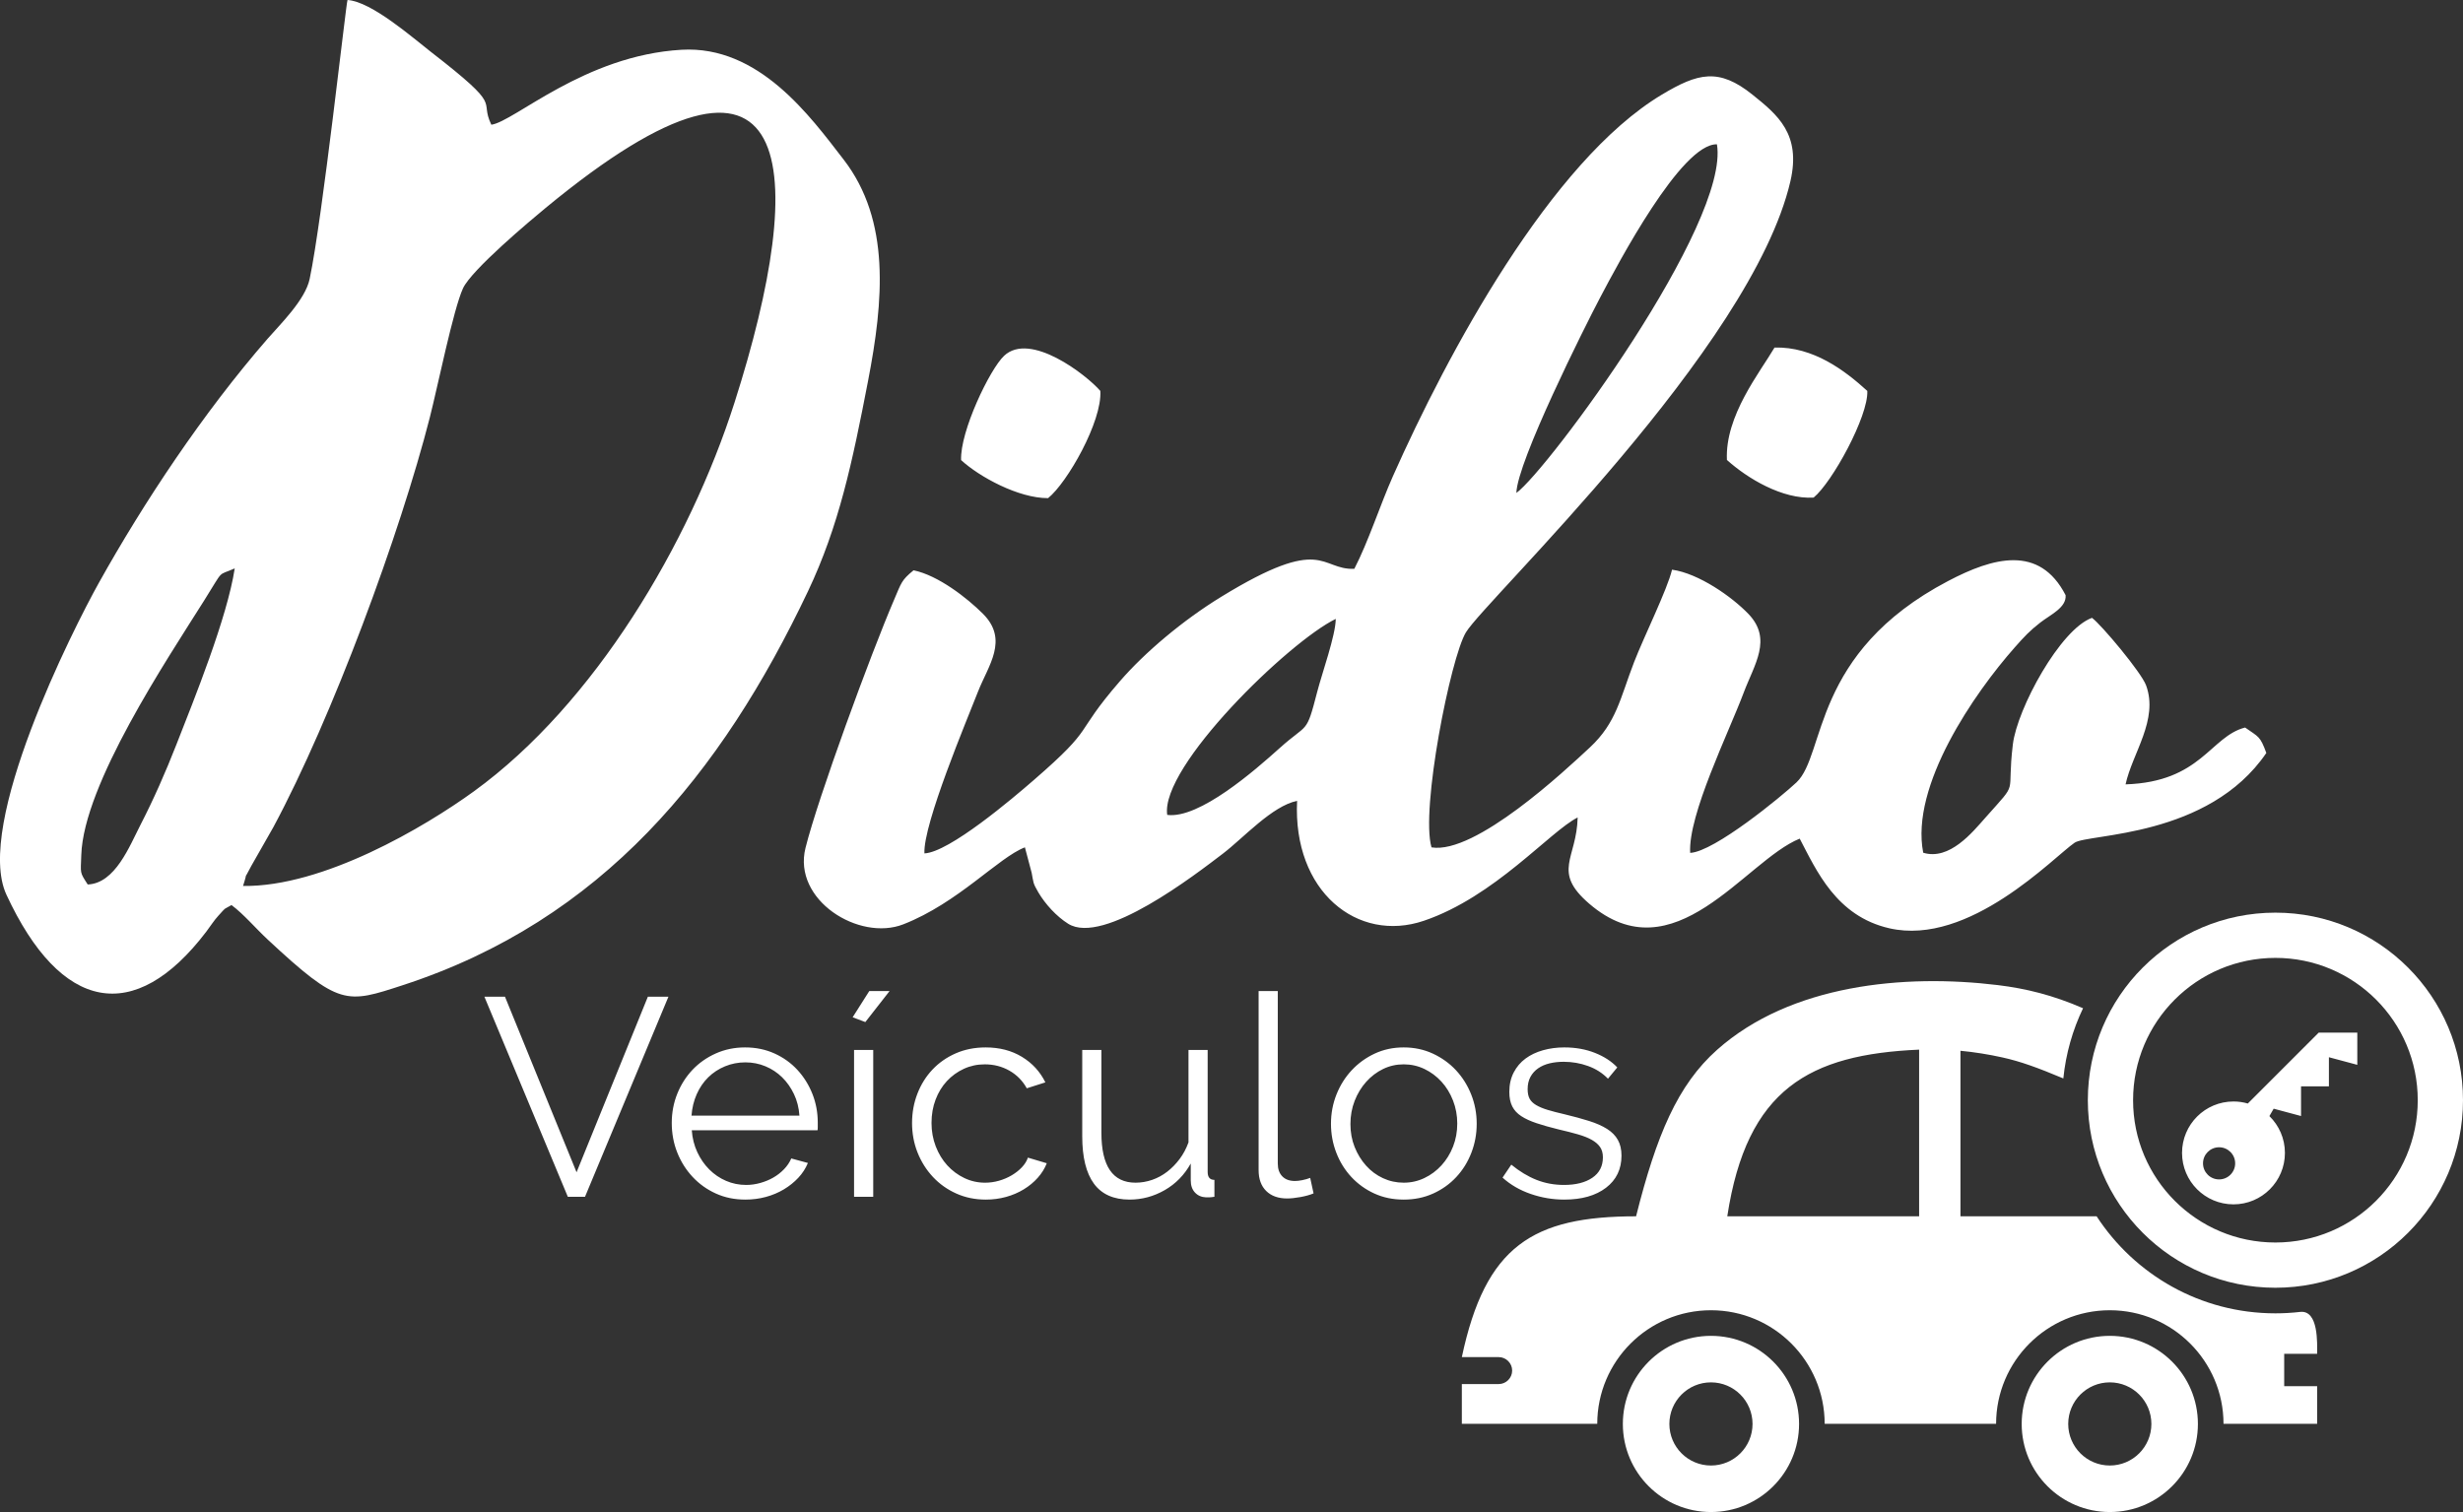
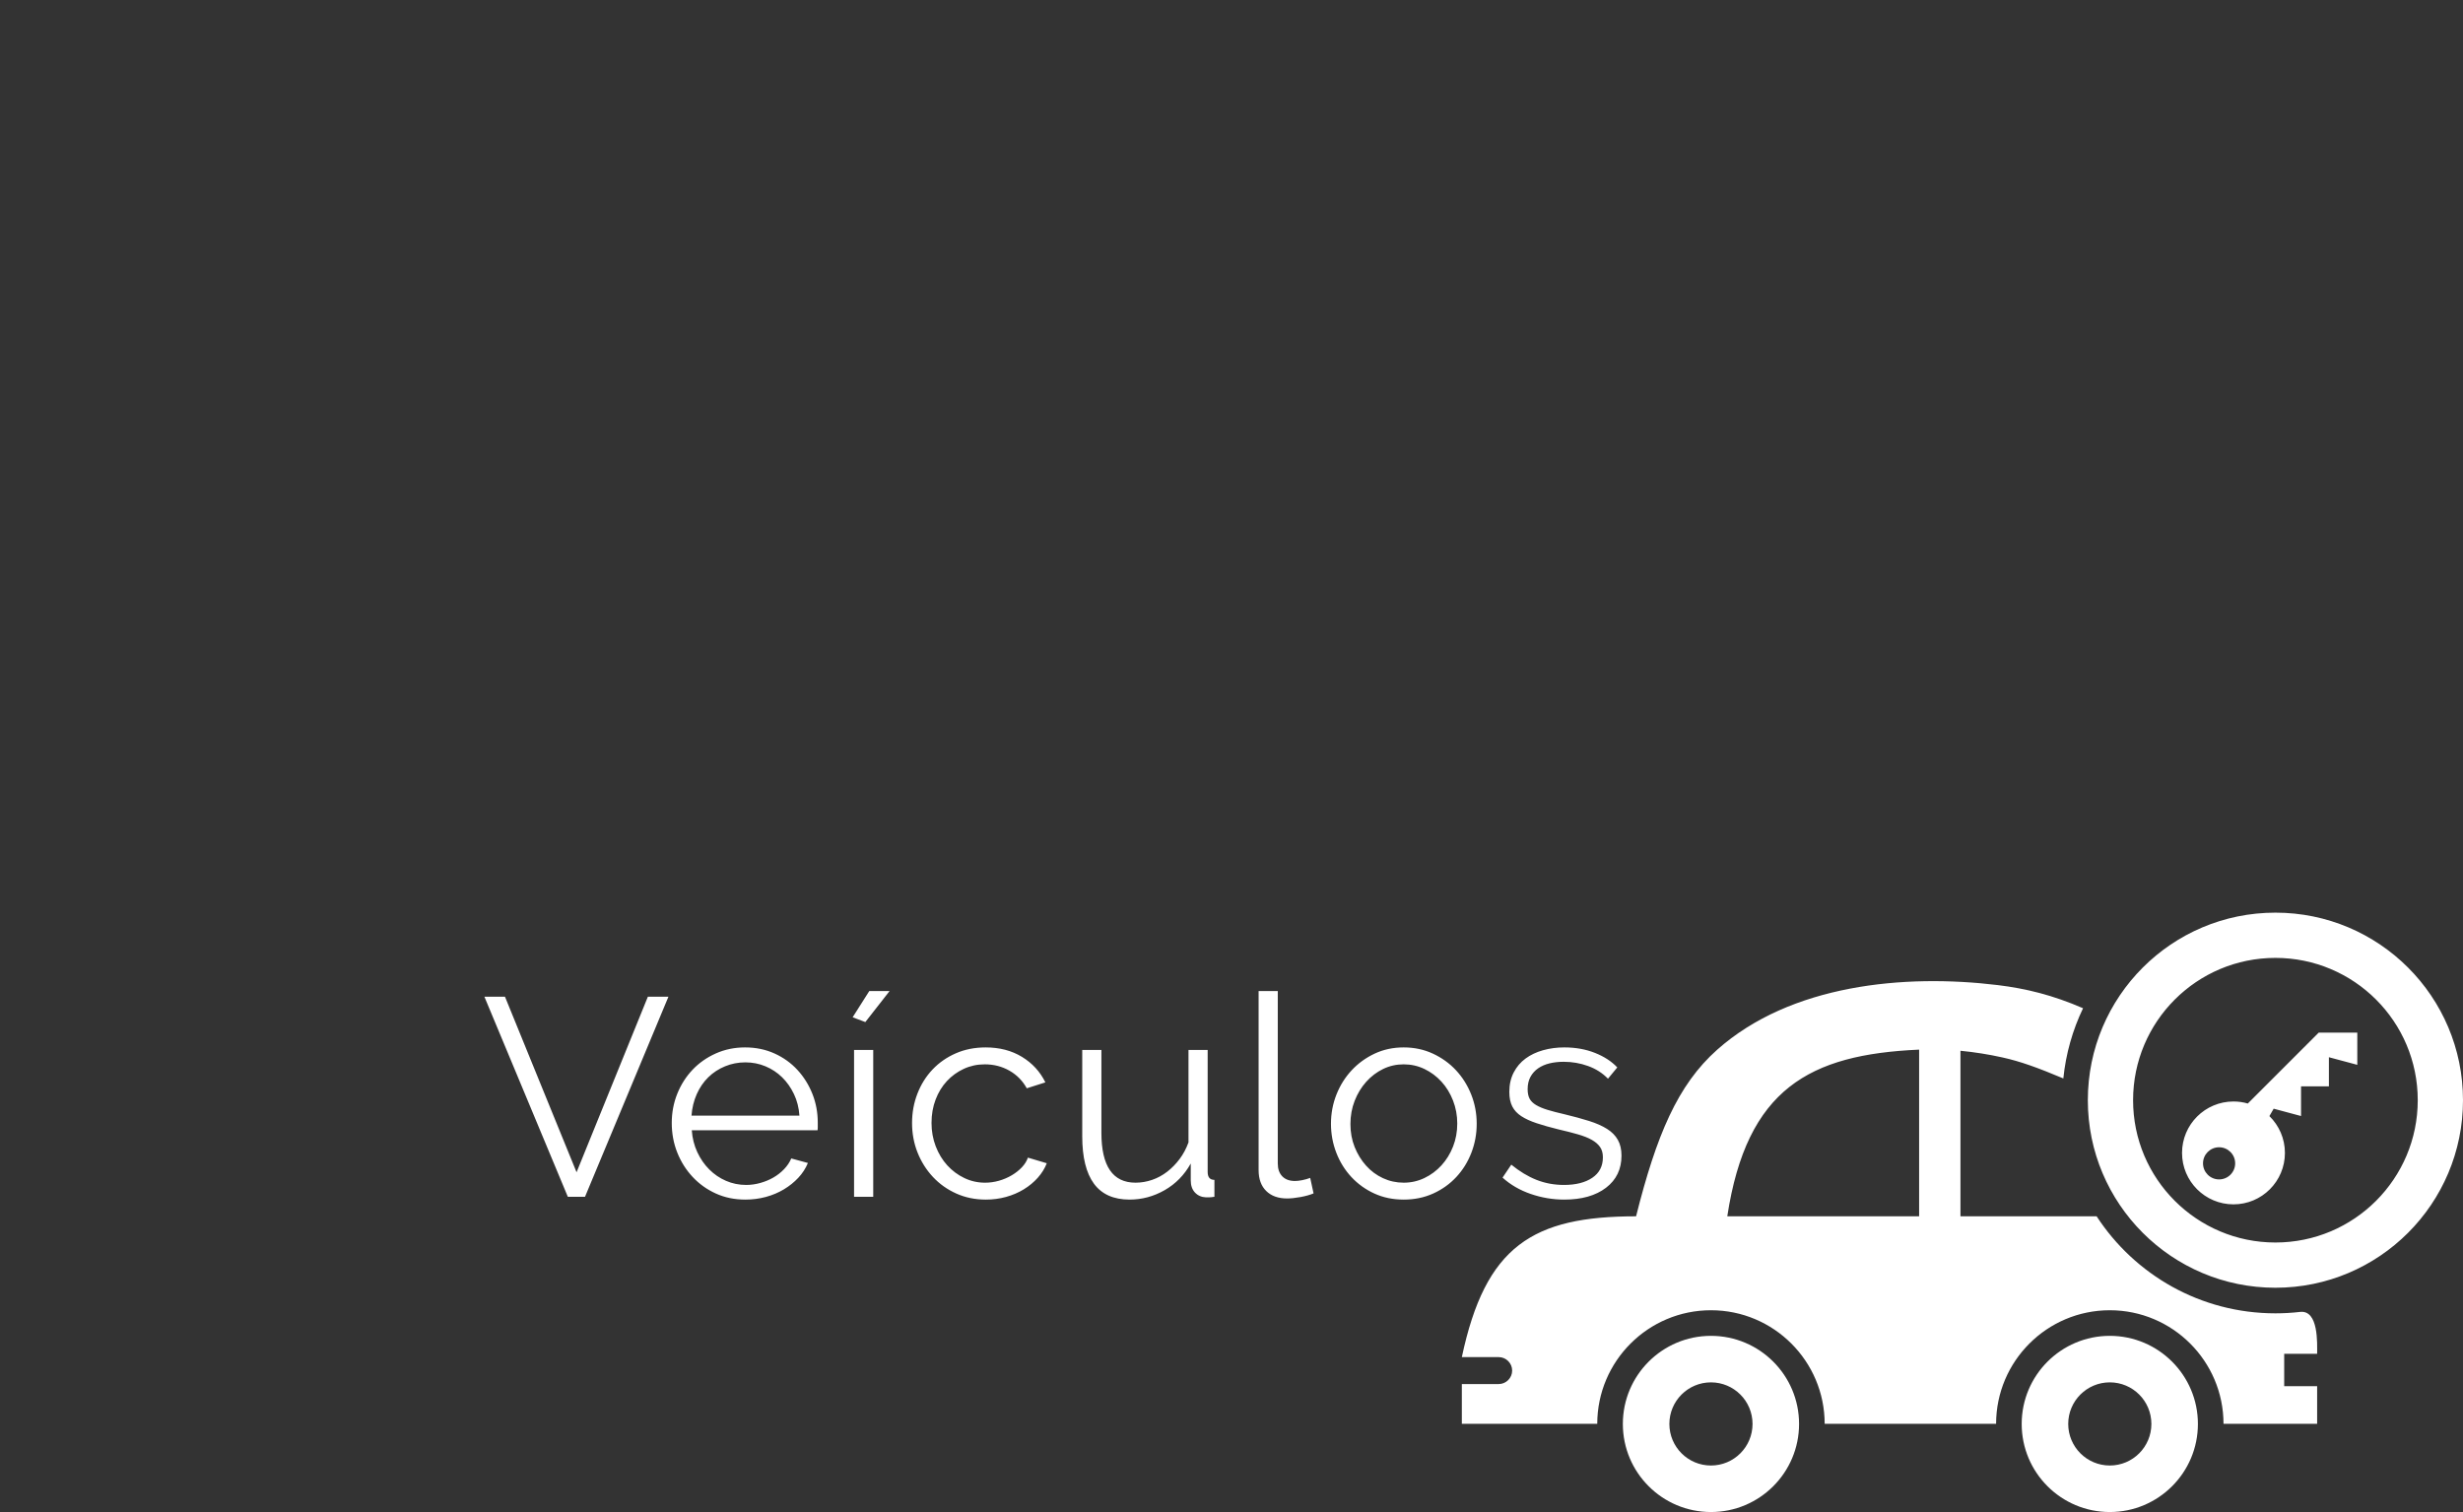
<svg xmlns="http://www.w3.org/2000/svg" xml:space="preserve" width="99.483mm" height="61.084mm" version="1.1" style="shape-rendering:geometricPrecision; text-rendering:geometricPrecision; image-rendering:optimizeQuality; fill-rule:evenodd; clip-rule:evenodd" viewBox="0 0 8298.17 5095.18">
  <rect x="0" y="0" width="8298.17" height="5095.18" fill="#333333" stroke="none" />
  <defs>
    <style type="text/css">
   
    .fil1 {fill:#fff}
    .fil0 {fill:#fff}
   
  </style>
  </defs>
  <g id="Layer_x0020_1">
    <path class="fil0" d="M7108.19 4658.2c77.37,0 140.11,62.74 140.11,140.12 0,77.34 -62.73,140.09 -140.11,140.09 -77.34,0 -140.09,-62.75 -140.09,-140.09 0,-77.37 62.75,-140.12 140.09,-140.12zm-2183.08 139.7l456.24 0c0.23,-211.29 171.78,-382.68 383.11,-382.68 211.34,0 382.89,171.39 383.11,382.68l577.52 0c0.23,-211.29 171.78,-382.68 383.11,-382.68 211.33,0 382.89,171.39 383.11,382.68l315.41 0 0 -126.8 -110.98 0 0 -109.14 110.98 0c0,-33.17 5.69,-148.42 -57.46,-141.11 -27.25,3.14 -54.99,4.78 -83.1,4.78 -252.32,0 -474.25,-130.17 -602.36,-326.97l-458.76 0 0 -557.81c47.34,4.54 94.59,12.1 141.28,22.43 60.77,13.39 119.23,34.65 205.31,70.8 8.51,-83.96 31.5,-163.66 66.42,-236.57 -102.14,-44.22 -191.58,-66.26 -287.03,-77.94 -315.94,-38.48 -698.11,-2.1 -945.67,217.76 -133.45,118.49 -204.78,288.76 -273.22,561.33 -348.51,0 -507.61,100.08 -587.03,474.48 41.37,0 82.78,0 124.14,0 24.95,0 45.38,20.39 45.38,45.38l0 0.03c0,24.98 -20.39,45.38 -45.38,45.38l-124.14 0 0 133.96zm1540.69 -1260.87l0 561.64 -646.35 0c65.8,-430.27 277.44,-545.39 646.35,-561.64zm1107.36 181.57l238.99 -238.99 129.92 0 0 108.62 -95.67 -25.62 0 98.04 -93.87 0 0 100.1 -92.23 -24.72 -14.4 24.94c32.3,31.5 52.32,75.46 52.32,124.11 0,95.71 -77.6,173.31 -173.31,173.31 -95.72,0 -173.31,-77.6 -173.31,-173.31 0,-95.72 77.59,-173.31 173.31,-173.31 16.76,0 32.96,2.36 48.26,6.83zm-96.76 147.39c29.93,0 54.19,24.26 54.19,54.2 0,29.89 -24.26,54.15 -54.19,54.15 -29.89,0 -54.15,-24.26 -54.15,-54.15 0,-29.94 24.26,-54.2 54.15,-54.2zm189.77 -790.6c349.06,0 631.99,282.94 631.99,631.99 0,349.06 -282.94,631.99 -631.99,631.99 -349.06,0 -631.98,-282.94 -631.98,-631.99 0,-349.06 282.93,-631.99 631.98,-631.99zm0 152.45c264.86,0 479.54,214.69 479.54,479.54 0,264.86 -214.68,479.54 -479.54,479.54 -264.85,0 -479.52,-214.68 -479.52,-479.54 0,-264.85 214.67,-479.54 479.52,-479.54zm-1901.74 1430.36c77.37,0 140.11,62.74 140.11,140.12 0,77.34 -62.74,140.09 -140.11,140.09 -77.34,0 -140.08,-62.75 -140.08,-140.09 0,-77.37 62.74,-140.12 140.08,-140.12zm0.03 -156.74c163.91,0 296.86,132.97 296.86,296.86 0,163.91 -132.95,296.86 -296.86,296.86 -163.89,0 -296.84,-132.95 -296.84,-296.86 0,-163.89 132.95,-296.86 296.84,-296.86zm1343.75 0c163.9,0 296.86,132.97 296.86,296.86 0,163.91 -132.96,296.86 -296.86,296.86 -163.89,0 -296.84,-132.95 -296.84,-296.86 0,-163.89 132.95,-296.86 296.84,-296.86zm-5406.86 -1142.81l241.18 591.58 240.25 -591.58 69.31 0 -281.09 674.2 -57.9 0 -281.09 -674.2 69.34 0zm809.78 683.68c-36.08,0 -69.17,-6.78 -99.24,-20.39 -30.08,-13.61 -56.18,-32.3 -78.35,-56.03 -22.16,-23.75 -39.42,-51.12 -51.75,-82.14 -12.34,-31.01 -18.53,-64.28 -18.53,-99.72 0,-34.81 6.19,-67.59 18.53,-98.27 12.33,-30.7 29.44,-57.63 51.3,-80.74 21.83,-23.11 47.93,-41.44 78.31,-55.06 30.42,-13.61 63.31,-20.44 98.79,-20.44 36.08,0 69.16,6.83 99.24,20.44 30.04,13.62 55.84,32.11 77.37,55.55 21.54,23.43 38.29,50.32 50.34,80.69 12.03,30.39 18.03,62.67 18.03,96.88 0,5.06 0,10.13 0,15.19 0,5.06 -0.3,8.55 -0.94,10.43l-423.52 0c1.91,26.59 8.06,51.15 18.53,73.62 10.43,22.46 23.89,41.93 40.35,58.4 16.47,16.46 35.29,29.29 56.53,38.44 21.19,9.19 43.84,13.8 67.88,13.8 15.82,0 31.66,-2.24 47.47,-6.67 15.82,-4.42 30.39,-10.42 43.69,-18.04 13.28,-7.57 25.32,-16.92 36.08,-28.01 10.76,-11.07 18.97,-23.26 24.68,-36.57l56.03 15.22c-7.62,18.34 -18.34,34.96 -32.3,49.86 -13.91,14.88 -30.08,27.85 -48.41,38.92 -18.38,11.06 -38.63,19.61 -60.79,25.66 -22.13,6 -45.27,8.99 -69.31,8.99zm182.3 -282.95c-1.88,-26.59 -8.07,-50.82 -18.49,-72.64 -10.45,-21.87 -23.73,-40.7 -39.9,-56.53 -16.13,-15.82 -34.8,-28.16 -56.03,-37.01 -21.19,-8.85 -43.84,-13.31 -67.88,-13.31 -24.04,0 -46.84,4.46 -68.36,13.31 -21.54,8.85 -40.36,21.19 -56.53,37.01 -16.12,15.83 -29.1,34.84 -38.92,57.01 -9.79,22.12 -15.65,46.19 -17.56,72.16l363.67 0zm222.02 -315.26l-42.75 -16.17 56.03 -88.33 68.36 0 -81.64 104.49zm-37.99 588.73l0 -494.74 64.58 0 0 494.74 -64.58 0zm195.39 -248.79c0,-34.81 6.03,-67.73 18.08,-98.74 11.99,-31.02 28.94,-58.1 50.77,-81.19 21.87,-23.11 47.98,-41.3 78.35,-54.6 30.37,-13.28 63.94,-19.97 100.66,-19.97 46.84,0 87.68,10.62 122.48,31.85 34.84,21.19 61.09,49.85 78.83,85.92l-62.67 19.95c-13.95,-25.32 -33.42,-45.11 -58.39,-59.36 -25.02,-14.26 -52.74,-21.35 -83.11,-21.35 -25.32,0 -48.91,5.06 -70.73,15.19 -21.86,10.13 -40.84,23.89 -56.96,41.29 -16.17,17.4 -28.85,38.14 -37.99,62.22 -9.19,24.04 -13.76,50.34 -13.76,78.8 0,27.86 4.72,54.11 14.21,78.82 9.53,24.68 22.5,46.05 38.92,64.09 16.47,18.04 35.63,32.3 57.45,42.72 21.87,10.45 45.13,15.67 69.81,15.67 15.82,0 31.5,-2.21 47.02,-6.63 15.49,-4.43 29.89,-10.62 43.2,-18.53 13.28,-7.92 24.68,-16.96 34.17,-27.08 9.49,-10.13 16.17,-20.89 19.95,-32.25l63.59 18.97c-6.92,17.74 -17.06,34.02 -30.37,48.91 -13.28,14.88 -28.94,27.85 -46.99,38.92 -18.04,11.06 -37.99,19.61 -59.82,25.66 -21.87,6 -44.48,8.99 -67.93,8.99 -36.08,0 -69.31,-6.78 -99.68,-20.39 -30.42,-13.61 -56.67,-32.3 -78.83,-56.03 -22.16,-23.75 -39.42,-51.12 -51.75,-82.14 -12.35,-31.01 -18.53,-64.28 -18.53,-99.72zm732.89 258.28c-53.82,0 -93.84,-17.89 -120.12,-53.63 -26.26,-35.78 -39.42,-89.11 -39.42,-160.02l0 -290.58 64.58 0 0 279.17c0,112.06 38.29,168.08 114.92,168.08 18.97,0 37.65,-3.15 56.03,-9.48 18.34,-6.34 35.29,-15.53 50.78,-27.53 15.52,-12.03 29.44,-26.28 41.78,-42.76 12.38,-16.46 22.3,-35.13 29.92,-56.03l0 -311.45 64.58 0 0 411.18c0,17.7 7.58,26.59 22.77,26.59l0 56.96c-7.58,1.28 -13.76,1.92 -18.49,1.92 -4.76,0 -8.07,0 -9.98,0 -15.18,-0.64 -27.53,-6.05 -37.05,-16.17 -9.49,-10.13 -14.21,-23.75 -14.21,-40.85l0 -56.97c-21.53,38.63 -50.81,68.52 -87.83,89.75 -37.06,21.19 -76.48,31.8 -118.25,31.8zm434.7 -702.7l64.59 0 0 581.15c0,18.38 5.05,32.78 15.19,43.22 10.12,10.45 24.37,15.66 42.71,15.66 6.97,0 15.2,-0.93 24.72,-2.85 9.48,-1.91 18.33,-4.42 26.59,-7.57l11.35 52.2c-11.99,5.06 -26.73,9.18 -44.13,12.35 -17.4,3.19 -32.44,4.76 -45.12,4.76 -29.74,0 -53.18,-8.41 -70.24,-25.17 -17.1,-16.77 -25.66,-40.36 -25.66,-70.73l0 -603.02zm488.82 702.7c-36.08,0 -69.02,-6.78 -98.74,-20.39 -29.78,-13.61 -55.55,-32.14 -77.41,-55.54 -21.83,-23.44 -38.78,-50.66 -50.79,-81.68 -12.03,-31.03 -18.07,-63.61 -18.07,-97.82 0,-34.8 6.19,-67.72 18.52,-98.74 12.35,-31.02 29.44,-58.25 51.32,-81.69 21.83,-23.41 47.63,-42.08 77.37,-56.04 29.74,-13.91 62.38,-20.89 97.81,-20.89 35.44,0 68.22,6.98 98.29,20.89 30.04,13.95 56.03,32.63 77.86,56.04 21.82,23.44 38.93,50.66 51.27,81.69 12.35,31.01 18.53,63.94 18.53,98.74 0,34.21 -6.01,66.79 -18.04,97.82 -12.04,31.01 -28.95,58.24 -50.81,81.68 -21.83,23.41 -47.79,41.93 -77.86,55.54 -30.08,13.61 -63.16,20.39 -99.24,20.39zm-179.45 -254.49c0,27.86 4.73,53.66 14.21,77.41 9.53,23.74 22.32,44.63 38.49,62.67 16.12,18.04 35.14,32.14 56.96,42.26 21.83,10.13 45.13,15.2 69.8,15.2 24.67,0 47.97,-5.22 69.79,-15.67 21.83,-10.43 40.99,-24.68 57.46,-42.72 16.46,-18.04 29.44,-39.11 38.92,-63.15 9.49,-24.04 14.26,-50 14.26,-77.86 0,-27.23 -4.76,-53.03 -14.26,-77.41 -9.48,-24.37 -22.46,-45.57 -38.92,-63.61 -16.47,-18.03 -35.63,-32.28 -57.46,-42.76 -21.82,-10.42 -45.12,-15.63 -69.79,-15.63 -24.67,0 -47.78,5.21 -69.31,15.63 -21.53,10.48 -40.54,24.87 -57,43.22 -16.42,18.37 -29.41,39.75 -38.94,64.13 -9.48,24.33 -14.21,50.48 -14.21,78.31zm720.48 254.49c-38.59,0 -76.29,-6.33 -113,-18.97 -36.72,-12.68 -68.37,-31.01 -94.96,-55.1l29.44 -43.65c27.87,22.76 56.18,39.87 84.99,51.27 28.8,11.39 59.66,17.09 92.6,17.09 39.86,0 71.7,-8.1 95.45,-24.21 23.73,-16.17 35.58,-39.08 35.58,-68.86 0,-13.92 -3.14,-25.47 -9.49,-34.66 -6.34,-9.19 -15.67,-17.25 -28.02,-24.23 -12.33,-6.94 -27.85,-13.13 -46.54,-18.48 -18.68,-5.41 -40.35,-10.95 -65.03,-16.62 -28.51,-6.97 -53.18,-13.95 -74.07,-20.93 -20.89,-6.94 -38.14,-14.85 -51.75,-23.74 -13.61,-8.85 -23.75,-19.77 -30.39,-32.74 -6.64,-12.98 -9.98,-29.29 -9.98,-48.91 0,-24.67 4.92,-46.54 14.71,-65.5 9.83,-19.02 23.14,-34.66 39.9,-47 16.77,-12.37 36.38,-21.71 58.88,-28.02 22.46,-6.33 46.36,-9.53 71.67,-9.53 37.99,0 72.49,6.2 103.51,18.54 31.02,12.33 56.04,28.64 75.05,48.9l-31.36 37.99c-18.37,-18.97 -40.69,-33.22 -66.94,-42.71 -26.29,-9.53 -53.68,-14.26 -82.14,-14.26 -17.1,0 -32.92,1.73 -47.47,5.21 -14.6,3.49 -27.39,9.04 -38.49,16.62 -11.07,7.62 -19.76,17.25 -26.11,28.94 -6.33,11.75 -9.48,25.51 -9.48,41.34 0,13.28 2.21,24.04 6.64,32.28 4.42,8.22 11.69,15.35 21.82,21.35 10.13,6.04 22.95,11.4 38.48,16.17 15.49,4.73 34.35,9.63 56.48,14.71 31.66,7.6 59.52,15.18 83.6,22.8 24.04,7.57 44.14,16.46 60.27,26.59 16.16,10.12 28.35,22.46 36.57,37.01 8.25,14.6 12.34,32.3 12.34,53.18 0,45.61 -17.4,81.69 -52.2,108.28 -34.84,26.59 -81.69,39.86 -140.57,39.86z" />
-     <path class="fil1" d="M3932.5 2745.99c-23.81,-162.79 409.76,-583.5 567.86,-660.45 -0.44,55.32 -46.32,183.12 -62.48,245.72 -37.75,146.21 -30.26,103 -126.21,189.32 -82.75,74.44 -271.17,239.66 -379.16,225.41zm-694.48 -1195.68c61.38,56.54 193.75,128.76 293.14,128.28 64.54,-51.89 182.46,-258.67 176,-361.3 -46.91,-54.21 -236.6,-201.32 -324.43,-118.17 -48.2,45.62 -148.32,254.46 -144.7,351.19zm2580.2 -0.38c68.61,61.78 186.56,133.23 292.1,126.8 62.48,-51.22 184.78,-274.13 180.87,-359.45 -75.35,-68.46 -181.53,-149.65 -312.55,-146.15 -49.08,83.63 -167.36,229.89 -160.43,378.79zm-5522.7 1430.54c-27.57,-42.96 -23.73,-35.13 -21.67,-99.05 7.64,-238.29 288.31,-658.23 413.82,-857.59 69.31,-110.13 42.29,-81.3 103.15,-108.5 -25.32,166.44 -136.77,441.01 -196.52,593.66 -36.61,93.48 -76.61,184.38 -120.86,270.29 -37.01,71.78 -85.32,197.66 -177.91,201.2zm523.35 5.02c20.04,-63.03 -3.62,-6.12 27.97,-67.91l74.36 -130.64c197.74,-368.2 426.99,-989.02 527.04,-1380.76 26.09,-102.22 79.23,-364.17 111.6,-434.48 28.97,-62.99 230.73,-231.65 277.82,-270.52 861.21,-711.08 888,-130.02 636.94,655.66 -151.89,475.34 -471.56,1014.92 -877.63,1309.54 -166.58,120.86 -508.03,322.81 -778.1,319.11zm-38.79 64.4c41.36,30.85 80.63,77.79 122.22,116.5 242.02,225.23 264.38,215.56 455,153.38 671.75,-219.14 1072.54,-711.63 1364.82,-1327.14 104.29,-219.66 149.43,-434.22 202.53,-709.27 51.88,-268.71 76.76,-539.85 -82.6,-746.03 -112.27,-145.15 -284.8,-384.84 -546.01,-369.63 -326.9,19 -562.87,241.9 -640.63,252.61 -43.43,-90.23 47.43,-50.97 -202.9,-244.9 -60.42,-46.79 -200.69,-170.42 -281.66,-175.41 -5.27,12.3 -84,733.19 -127.58,940.15 -14.91,70.68 -99.83,153.23 -141.68,201.36 -218.29,251.02 -417.76,552.39 -568.22,822.01 -87.57,157 -420.75,816.23 -311.7,1051.42 182.79,394.29 431.34,442.45 673.14,124.84 13.51,-17.75 26.39,-38.23 40.15,-53.18 30.34,-32.92 14.46,-18.89 45.1,-36.72zm4328.76 -1388.74c2.73,-105.66 230.69,-560.62 281.69,-657.42 61.12,-116.06 274.2,-520.39 394.07,-517.44 44.1,267.2 -569.59,1097.37 -675.77,1174.87zm-546.01 255.68c-116.58,4.35 -101.96,-118.13 -448.17,94.11 -130.02,79.68 -257.3,187.33 -341.27,284.24 -161.64,186.52 -75.54,147.11 -290.99,333.92 -70.89,61.48 -284.31,242.95 -367.9,246.63 -4.76,-98.79 143.67,-450.65 180.68,-545.53 34.03,-87.17 104.59,-173.86 16.47,-261.95 -53.18,-53.14 -150.73,-129.43 -233.8,-146.48 -41.33,33.84 -40.92,41.96 -65.32,98.72 -79.6,185.42 -256.53,667.54 -298.74,836.94 -43.84,175.88 180.68,315.42 329.41,257.37 185,-72.19 320.81,-225.41 409.82,-259.48l22.77 85.84c6.27,31.63 3.18,33.33 22.55,66.03 23.51,39.7 61,80.82 100.34,105.54 118.8,74.74 429.62,-166.29 521.5,-236.26 68.91,-52.52 166,-160.94 249.89,-177.7 -14.87,305.32 203.64,479.91 427.21,403.96 238.85,-81.11 424.37,-300.77 518.03,-348.08 -2.99,139.39 -87.57,181.57 38.71,290.33 286.16,246.45 525.38,-144.48 709.39,-218.99 56.39,107.06 122.78,261.14 302.03,302.1 269.59,61.63 554.16,-240.55 624.13,-288.3 45.8,-31.26 450.65,-15.87 645.98,-302.51 -21.07,-57.5 -25.57,-53.37 -71.56,-85.73 -117.65,30.41 -147.65,183.16 -402.7,191.57 22.91,-105.33 111.82,-217.44 69.12,-333.69 -16.06,-43.73 -150.43,-204.01 -182.24,-227.44 -106.77,38.19 -252.02,305.79 -266.6,426.25 -22.03,181.94 23.81,115.89 -92.89,247.52 -42.88,48.35 -120.42,144.75 -209.14,117.73 -44.13,-226.3 173.23,-539 308.12,-691.63 33.29,-37.68 50.82,-56.35 86.36,-84.03 33.62,-26.24 89.05,-50.56 85.21,-92.34 -88.02,-170.72 -243.94,-127.44 -395.8,-47.65 -461.91,242.61 -411.08,584.68 -510.99,678.72 -49.16,46.31 -276.9,233.86 -358.09,237.41 -7.2,-128.28 129.06,-403.38 180.39,-540.03 35.84,-95.4 97.28,-180.02 16.17,-264.87 -55.24,-57.72 -167.69,-136.99 -257.63,-149.43 -15.87,66.76 -94.77,226.07 -127.76,311.29 -46.94,121.27 -59.01,204.01 -149.1,287.79 -82.29,76.5 -385.4,361.03 -533.53,336.68 -37.2,-127.69 64.14,-638.93 115.99,-724.59 66.94,-110.56 962.7,-956.58 1093.2,-1520.15 36.79,-158.88 -43.47,-223.94 -127.58,-291.54 -113.6,-91.27 -183.87,-73.19 -305.54,-0.26 -375.25,224.86 -722.52,872.91 -906.24,1286.17 -42.81,96.32 -82.67,220.58 -129.91,311.8z" />
  </g>
</svg>